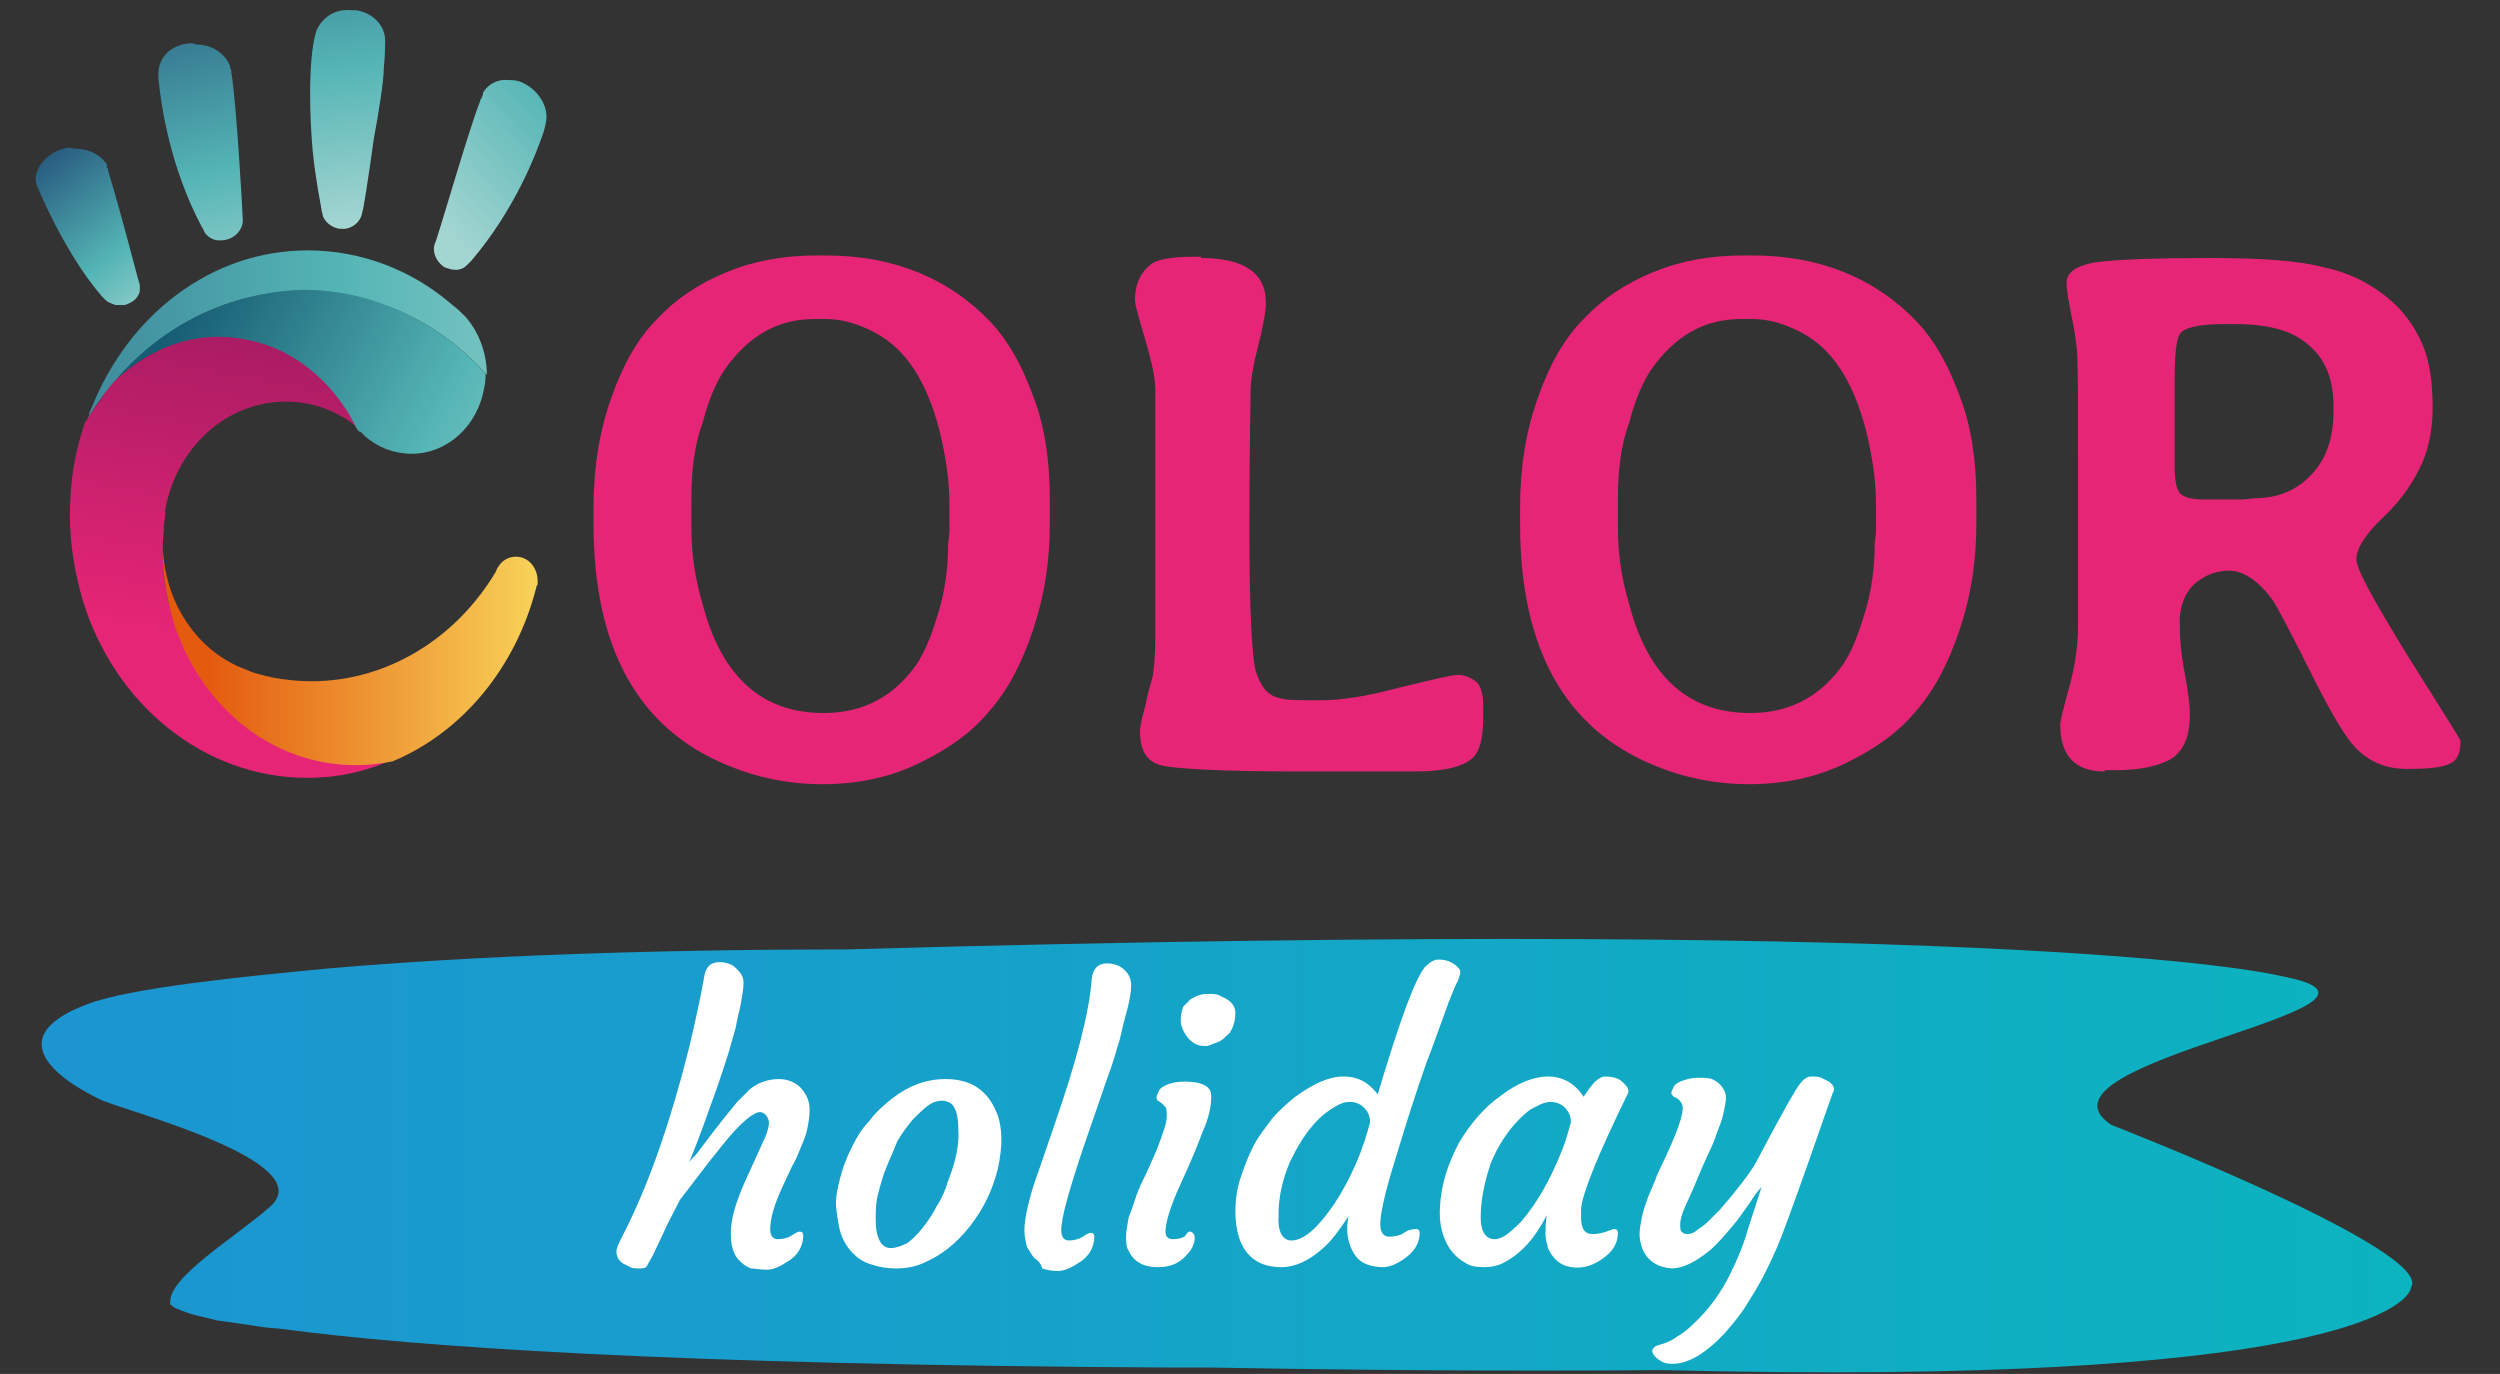
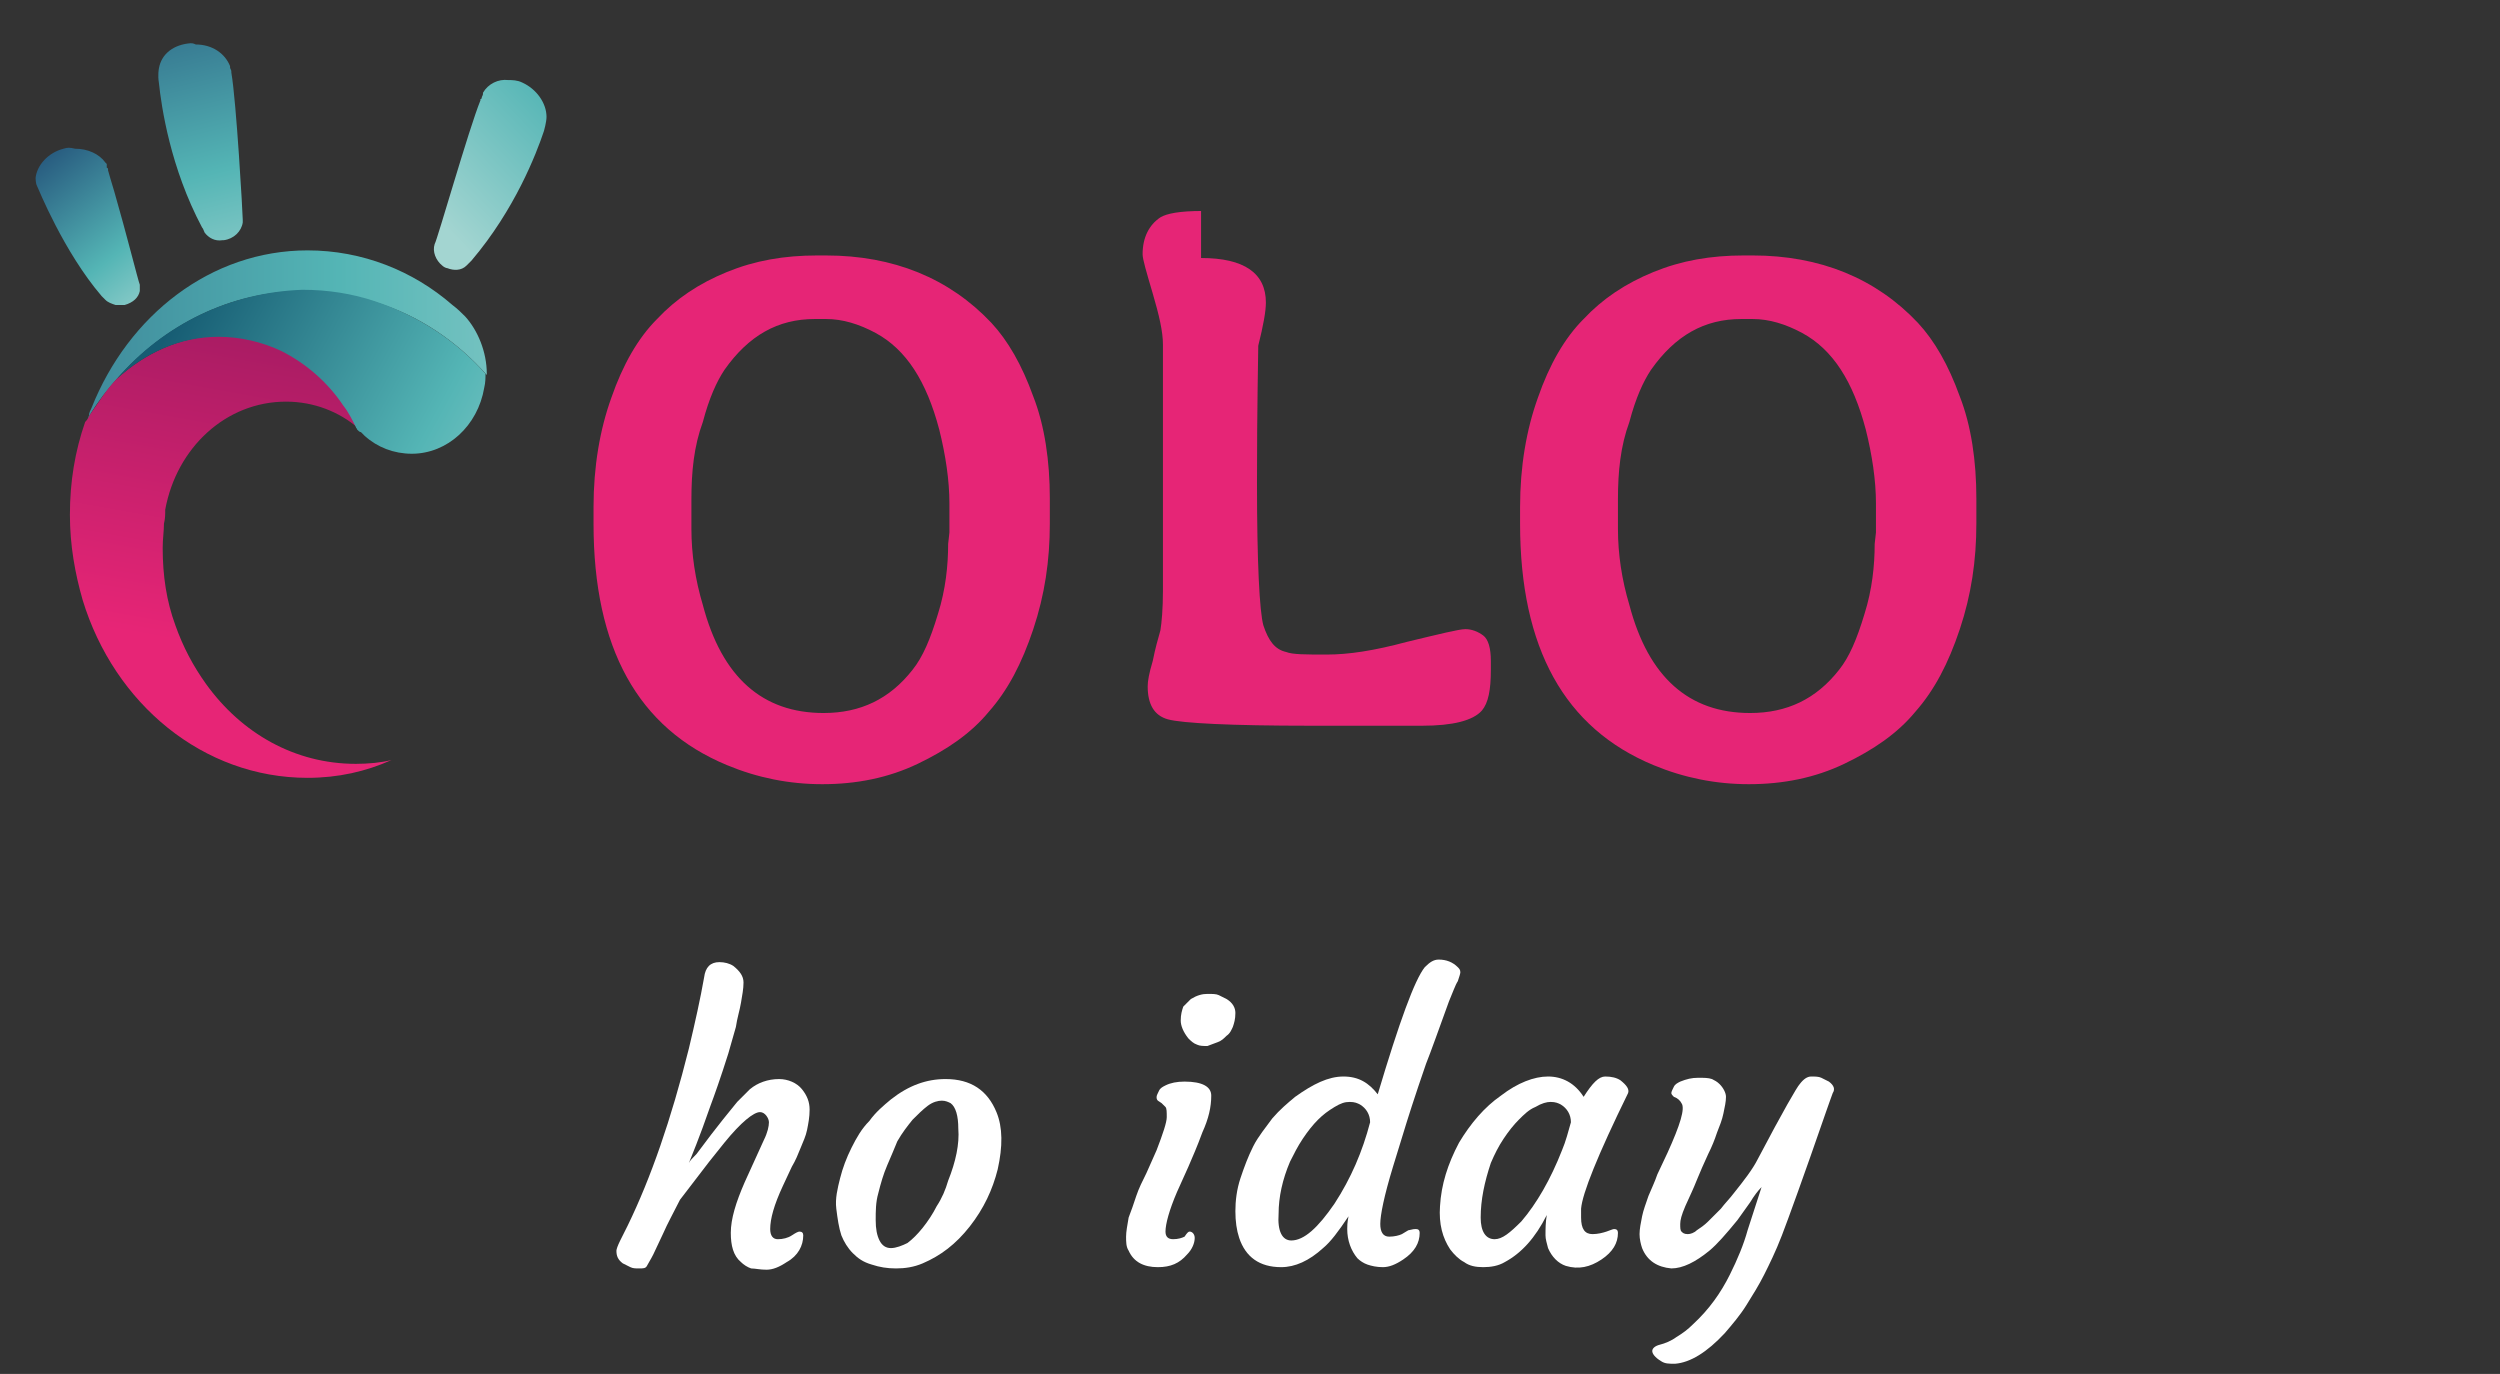
<svg xmlns="http://www.w3.org/2000/svg" xmlns:xlink="http://www.w3.org/1999/xlink" version="1.1" id="Raggruppa_2561" x="0px" y="0px" viewBox="0 0 196.7 108.1" style="enable-background:new 0 0 196.7 108.1;" xml:space="preserve">
  <rect x="0" y="0" width="196.7" height="108.1" fill="#333333" stroke="none" />
  <style type="text/css">
	.st0{fill:#E62576;}
	
		.st1{clip-path:url(#SVGID_00000008137487650034099950000006365430464318772151_);fill:url(#SVGID_00000016758287827222114850000006982984231320343425_);}
	
		.st2{clip-path:url(#SVGID_00000034793942465651045010000016355202644691600790_);fill:url(#SVGID_00000170242512590239251540000007192189695598835356_);}
	
		.st3{clip-path:url(#SVGID_00000168115994360626825120000006585049810293213845_);fill:url(#SVGID_00000155849104314610200480000000836743281640832411_);}
	
		.st4{clip-path:url(#SVGID_00000078028363311932243770000008288938096875692937_);fill:url(#SVGID_00000010301115685810111770000016761815591196008327_);}
	
		.st5{clip-path:url(#SVGID_00000129206991710771847720000005274296662676521861_);fill:url(#SVGID_00000096770107544105669910000010909130066615972285_);}
	
		.st6{clip-path:url(#SVGID_00000017479696029830343470000014652008696354784402_);fill:url(#SVGID_00000132767159566271925410000013197698942299120543_);}
	
		.st7{clip-path:url(#SVGID_00000151545156951148670070000002841305202471604108_);fill:url(#SVGID_00000142149972866062005120000006821150504469138853_);}
	
		.st8{clip-path:url(#SVGID_00000074407364609378611160000010939993401169171621_);fill:url(#SVGID_00000063596679428540767140000001038206230536362151_);}
	.st9{fill:url(#SVGID_00000164489622318289375310000014627732312190437765_);}
	.st10{fill:#FFFFFF;}
</style>
  <g>
    <g>
      <path class="st0" d="M82.6,39.2v2c0,2.9-0.4,5.6-1.3,8.3c-0.9,2.7-2,4.8-3.5,6.5c-1.4,1.7-3.3,3-5.6,4.1c-2.3,1.1-4.8,1.6-7.5,1.6    c-2.6,0-5.1-0.5-7.5-1.5c-7-2.9-10.5-9.2-10.5-19v-1.3c0-3.2,0.5-6.1,1.4-8.6c0.9-2.6,2.1-4.7,3.6-6.2c1.5-1.6,3.3-2.8,5.5-3.7    c2.2-0.9,4.5-1.3,7.1-1.3H65c5.3,0,9.7,1.8,13,5.3c1.3,1.4,2.4,3.3,3.3,5.8C82.2,33.5,82.6,36.3,82.6,39.2 M54.4,39.3v2.3    c0,2,0.3,4,0.9,6c1.5,5.7,4.7,8.5,9.5,8.5c2.9,0,5.2-1.1,7-3.4c0.8-1,1.4-2.4,2-4.4c0.6-1.9,0.8-3.8,0.8-5.5l0.1-0.9v-2.3    c0-1.8-0.3-3.8-0.8-5.8c-1-3.8-2.6-6.3-5-7.6c-1.3-0.7-2.6-1.1-3.9-1.1h-0.9c-2.9,0-5.2,1.3-7.1,4c-0.6,0.9-1.2,2.2-1.7,4.1    C54.6,35.1,54.4,37.1,54.4,39.3" />
-       <path class="st0" d="M94.5,20.3c3.4,0,5.1,1.2,5.1,3.5c0,0.7-0.2,1.8-0.6,3.4c-0.4,1.5-0.6,2.7-0.6,3.6c0,0.9-0.1,4.5-0.1,10.8    c0,6.3,0.2,10.1,0.5,11.2c0.4,1.2,0.9,1.9,1.8,2.1c0.5,0.2,1.5,0.2,3.2,0.2c1.7,0,3.7-0.3,6.3-1c2.5-0.6,4.1-1,4.6-1    c0.5,0,1,0.2,1.4,0.5c0.4,0.3,0.6,1,0.6,2v0.7c0,1.6-0.2,2.6-0.7,3.2c-0.7,0.8-2.3,1.2-4.7,1.2h-2.2l-0.7,0h-3.7l-2.2,0    c-6.3,0-10.1-0.2-11.2-0.5c-1.1-0.3-1.6-1.2-1.6-2.6c0-0.4,0.1-1,0.4-2c0.2-1,0.4-1.7,0.6-2.4c0.1-0.6,0.2-1.7,0.2-3.1l0-2.2v-9.4    l0-0.7v-1.4l0-0.7v-1.4l0-1.4v-2.2c0-1-0.3-2.3-0.8-4c-0.5-1.7-0.8-2.7-0.8-3.1c0-1.3,0.5-2.3,1.4-2.9c0.5-0.3,1.5-0.5,3.3-0.5    H94.5z" />
+       <path class="st0" d="M94.5,20.3c3.4,0,5.1,1.2,5.1,3.5c0,0.7-0.2,1.8-0.6,3.4c0,0.9-0.1,4.5-0.1,10.8    c0,6.3,0.2,10.1,0.5,11.2c0.4,1.2,0.9,1.9,1.8,2.1c0.5,0.2,1.5,0.2,3.2,0.2c1.7,0,3.7-0.3,6.3-1c2.5-0.6,4.1-1,4.6-1    c0.5,0,1,0.2,1.4,0.5c0.4,0.3,0.6,1,0.6,2v0.7c0,1.6-0.2,2.6-0.7,3.2c-0.7,0.8-2.3,1.2-4.7,1.2h-2.2l-0.7,0h-3.7l-2.2,0    c-6.3,0-10.1-0.2-11.2-0.5c-1.1-0.3-1.6-1.2-1.6-2.6c0-0.4,0.1-1,0.4-2c0.2-1,0.4-1.7,0.6-2.4c0.1-0.6,0.2-1.7,0.2-3.1l0-2.2v-9.4    l0-0.7v-1.4l0-0.7v-1.4l0-1.4v-2.2c0-1-0.3-2.3-0.8-4c-0.5-1.7-0.8-2.7-0.8-3.1c0-1.3,0.5-2.3,1.4-2.9c0.5-0.3,1.5-0.5,3.3-0.5    H94.5z" />
      <path class="st0" d="M155.5,39.2v2c0,2.9-0.4,5.6-1.3,8.3c-0.9,2.7-2,4.8-3.5,6.5c-1.4,1.7-3.3,3-5.6,4.1    c-2.3,1.1-4.8,1.6-7.5,1.6c-2.6,0-5.1-0.5-7.5-1.5c-7-2.9-10.5-9.2-10.5-19v-1.3c0-3.2,0.5-6.1,1.4-8.6c0.9-2.6,2.1-4.7,3.6-6.2    c1.5-1.6,3.3-2.8,5.5-3.7c2.2-0.9,4.5-1.3,7.1-1.3h0.7c5.3,0,9.7,1.8,13,5.3c1.3,1.4,2.4,3.3,3.3,5.8    C155.1,33.5,155.5,36.3,155.5,39.2 M127.3,39.3v2.3c0,2,0.3,4,0.9,6c1.5,5.7,4.7,8.5,9.5,8.5c2.9,0,5.2-1.1,7-3.4    c0.8-1,1.4-2.4,2-4.4c0.6-1.9,0.8-3.8,0.8-5.5l0.1-0.9v-2.3c0-1.8-0.3-3.8-0.8-5.8c-1-3.8-2.6-6.3-5-7.6c-1.3-0.7-2.6-1.1-3.9-1.1    h-0.9c-2.9,0-5.2,1.3-7.1,4c-0.6,0.9-1.2,2.2-1.7,4.1C127.5,35.1,127.3,37.1,127.3,39.3" />
-       <path class="st0" d="M165.6,60.7c-2.3,0-3.5-1.2-3.5-3.7c0-0.2,0.2-1.1,0.7-2.9c0.5-1.8,0.7-3.4,0.7-4.9l0-1.7v-5.3l0-0.9V36    c0-4.7,0-7.6-0.1-8.6c-0.1-1-0.3-2-0.5-3c-0.2-1-0.3-1.7-0.3-2.2c0-0.8,0.9-1.4,2.6-1.6c1.7-0.2,4.6-0.3,8.6-0.3    c4,0,7,0.2,8.9,0.7c2,0.4,3.6,1.2,5,2.3c1.4,1.1,2.3,2.4,2.9,3.8c0.6,1.4,0.8,3.1,0.8,5c0,1.9-0.4,3.6-1.1,4.9    c-0.7,1.4-1.7,2.7-3,3.9c-1.3,1.3-1.9,2.3-1.9,3.1c0,0.8,1.4,3.3,4.1,7.7c2.7,4.3,4.1,6.5,4.1,6.6c0,1-0.3,1.6-0.9,1.8    c-0.6,0.3-1.7,0.4-3.3,0.4c-1.6,0-2.8-0.5-3.8-1.4c-1-0.9-2.2-3-3.8-6.2c-1.6-3.2-2.6-5.1-3-5.7c-1.1-1.5-2.3-2.3-3.4-2.3    c-1.1,0-2,0.4-2.8,1.1c-0.7,0.7-1.1,1.7-1.1,2.9c0,1.2,0.1,2.6,0.4,4.1c0.3,1.6,0.4,2.6,0.4,3.2c0,1.6-0.4,2.7-1.3,3.4    c-0.9,0.6-2.4,1-4.6,1H165.6z M173.3,39.3h2.3l0.2,0l0.7,0l0.9-0.1c1.8,0,3.3-0.6,4.5-1.9c1.2-1.3,1.7-2.9,1.7-5V32    c0-2.1-0.6-3.7-1.9-4.8c-1.3-1.2-3.2-1.7-5.9-1.7H175c-2.1,0-3.2,0.3-3.5,0.8c-0.3,0.5-0.4,1.8-0.4,3.8v3.3l0,0.7v2.4    c0,1.2,0.1,1.9,0.4,2.3C171.8,39.1,172.4,39.3,173.3,39.3" />
    </g>
    <g>
      <g>
        <g>
          <g>
            <g>
              <g>
                <defs>
                  <path id="SVGID_1_" d="M7.2,32.1c-0.1,0.2-0.2,0.4-0.2,0.6c-0.1,0.2-0.1,0.4-0.2,0.5C6.9,33,7,32.8,7.1,32.6          c0.6-1,1.3-1.9,2.1-2.8c3.7-4.2,8.9-6.9,14.7-6.9c2,0,3.9,0.3,5.7,0.9c3.3,1,6.3,3,8.7,5.7v-0.1c0-1.7-0.7-3.4-1.7-4.5          c-0.3-0.3-0.6-0.6-1-0.9c-3.1-2.7-7.1-4.3-11.4-4.3C16.6,19.7,10.1,24.8,7.2,32.1" />
                </defs>
                <clipPath id="SVGID_00000116202228188892251320000010387859322679286166_">
                  <use xlink:href="#SVGID_1_" style="overflow:visible;" />
                </clipPath>
                <linearGradient id="SVGID_00000104706217142585527530000005836819831313376643_" gradientUnits="userSpaceOnUse" x1="-7274.623" y1="-422.914" x2="-7274.335" y2="-422.914" gradientTransform="matrix(-240.676 -3.781 -3.781 240.676 -1752382.5 74308.172)">
                  <stop offset="0" style="stop-color:#A3D5D1" />
                  <stop offset="0.416" style="stop-color:#54B5B5" />
                  <stop offset="1" style="stop-color:#295E81" />
                </linearGradient>
                <polygon style="clip-path:url(#SVGID_00000116202228188892251320000010387859322679286166_);fill:url(#SVGID_00000104706217142585527530000005836819831313376643_);" points="         38.3,33.7 6.6,33.2 6.7,19.2 38.5,19.7        " />
              </g>
            </g>
          </g>
        </g>
      </g>
      <g>
        <g>
          <g>
            <g>
              <g>
                <defs>
                  <path id="SVGID_00000067219137816541176410000012134808425195395725_" d="M9.2,29.8c-0.8,0.8-1.4,1.8-2.1,2.8          C7,32.8,6.9,33,6.7,33.2c-0.8,2.3-1.2,4.7-1.2,7.3c0,2.4,0.4,4.6,1,6.7c2.5,8.2,9.5,14,17.7,14c2.4,0,4.6-0.5,6.6-1.4          C30,60,29,60.1,28,60.1c-4.8,0-9-2.4-11.8-6.3c-1-1.4-1.8-2.9-2.4-4.6c-0.7-1.9-1-3.9-1-6.1c0-0.7,0.1-1.3,0.1-1.9          c0.1-0.4,0.1-0.7,0.1-1.1c0.9-4.9,4.8-8.5,9.5-8.5c2.2,0,4.2,0.8,5.7,2.1c0-0.1-0.1-0.1-0.1-0.2c-0.3-0.6-0.7-1.1-1-1.7          c-1.3-1.9-3-3.4-4.9-4.3c-1.5-0.7-3.1-1.1-4.9-1.1C14.1,26.5,11.4,27.8,9.2,29.8" />
                </defs>
                <clipPath id="SVGID_00000051364647426685846170000014075004584239790499_">
                  <use xlink:href="#SVGID_00000067219137816541176410000012134808425195395725_" style="overflow:visible;" />
                </clipPath>
                <linearGradient id="SVGID_00000051379641503189605490000001928037461756728993_" gradientUnits="userSpaceOnUse" x1="-7263.871" y1="-415.863" x2="-7263.584" y2="-415.863" gradientTransform="matrix(-24.129 127.697 127.697 24.129 -122140.117 937628.875)">
                  <stop offset="0" style="stop-color:#89175A" />
                  <stop offset="1" style="stop-color:#E72576" />
                </linearGradient>
                <polygon style="clip-path:url(#SVGID_00000051364647426685846170000014075004584239790499_);fill:url(#SVGID_00000051379641503189605490000001928037461756728993_);" points="         37.2,27.7 30.1,65.9 -0.8,60 6.4,21.9        " />
              </g>
            </g>
          </g>
        </g>
      </g>
      <g>
        <g>
          <g>
            <g>
              <g>
                <defs>
                  <path id="SVGID_00000005262046758726905740000013752973471670830512_" d="M9.2,29.8c2.2-2,4.9-3.3,8-3.3          c1.7,0,3.4,0.4,4.9,1.1c2,1,3.7,2.5,4.9,4.3c0.4,0.5,0.7,1.1,1,1.7c0,0.1,0.1,0.1,0.1,0.2c0.1,0.1,0.2,0.2,0.3,0.2          c0.1,0.1,0.2,0.2,0.3,0.3c1,0.9,2.3,1.4,3.7,1.4c2.8,0,5.2-2.2,5.7-5.2c0.1-0.4,0.1-0.8,0.1-1.1c-2.4-2.7-5.4-4.6-8.7-5.7          c-1.8-0.6-3.7-0.9-5.7-0.9C18.1,23,12.9,25.5,9.2,29.8" />
                </defs>
                <clipPath id="SVGID_00000008840071196352329240000013000361545599007119_">
                  <use xlink:href="#SVGID_00000005262046758726905740000013752973471670830512_" style="overflow:visible;" />
                </clipPath>
                <linearGradient id="SVGID_00000131346422096444783900000002951281086801455524_" gradientUnits="userSpaceOnUse" x1="-7281.335" y1="-424.626" x2="-7281.048" y2="-424.626" gradientTransform="matrix(-112.217 -61.692 -61.692 112.217 -843243.438 -401509.031)">
                  <stop offset="0" style="stop-color:#A3D5D1" />
                  <stop offset="0.416" style="stop-color:#54B5B5" />
                  <stop offset="1" style="stop-color:#165C73" />
                </linearGradient>
                <polygon style="clip-path:url(#SVGID_00000008840071196352329240000013000361545599007119_);fill:url(#SVGID_00000131346422096444783900000002951281086801455524_);" points="         31.6,48.1 3.7,32.9 16,10.7 43.7,26        " />
              </g>
            </g>
          </g>
        </g>
      </g>
      <g>
        <g>
          <g>
            <g>
              <g>
                <defs>
-                   <path id="SVGID_00000114754124837726532590000008048955693408843689_" d="M12.8,43.3c0,2.2,0.4,4.2,1,6.1          c0.6,1.7,1.4,3.2,2.4,4.6c2.8,3.8,7,6.2,11.8,6.2c1,0,1.9-0.1,2.9-0.3c5.5-2.3,9.7-7.4,11.3-13.7c0-0.1,0.1-0.2,0.1-0.2          c0-0.1,0-0.2,0-0.3c0-1-0.7-1.9-1.7-1.9c-0.6,0-1.1,0.3-1.4,0.8l0,0c-0.1,0.1-0.1,0.2-0.2,0.4c-3.1,5.2-8.5,8.6-14.5,8.6          c-1,0-2-0.1-3.1-0.3c-0.3-0.1-0.5-0.1-0.8-0.2c-0.4-0.1-0.8-0.2-1.2-0.4c-3.9-1.4-6.6-5.4-6.6-10.1c0-0.4,0-0.7,0.1-1.1          C12.8,42,12.8,42.6,12.8,43.3" />
-                 </defs>
+                   </defs>
                <clipPath id="SVGID_00000017481745044215899510000017708503543811912342_">
                  <use xlink:href="#SVGID_00000114754124837726532590000008048955693408843689_" style="overflow:visible;" />
                </clipPath>
                <linearGradient id="SVGID_00000101792068716038610710000008580167927063187335_" gradientUnits="userSpaceOnUse" x1="-7257.511" y1="-435.567" x2="-7257.225" y2="-435.567" gradientTransform="matrix(103.133 0 0 -103.133 748505.312 -44870.785)">
                  <stop offset="0" style="stop-color:#E45B0F" />
                  <stop offset="1" style="stop-color:#FBE363" />
                </linearGradient>
                <rect x="12.8" y="41.4" style="clip-path:url(#SVGID_00000017481745044215899510000017708503543811912342_);fill:url(#SVGID_00000101792068716038610710000008580167927063187335_);" width="29.5" height="18.8" />
              </g>
            </g>
          </g>
        </g>
      </g>
      <g>
        <g>
          <g>
            <g>
              <g>
                <defs>
                  <path id="SVGID_00000062872465879500665120000005921422219671782022_" d="M24.9,2.4c-0.8,2.5-0.4,8.1-0.4,8.1          c0.1,1.9,0.4,3.9,0.8,6c0,0.2,0.1,0.3,0.1,0.5c0.2,0.5,0.7,0.9,1.3,1h0.1c0.8,0.1,1.6-0.5,1.7-1.3c0.1-0.2,0.5-2.8,0.9-5.7          c0.4-2.2,0.8-4.6,0.8-5.7c0.1-0.8,0.1-1.9,0.1-1.9l0,0C30.4,2,29.3,1,28,0.8c-0.1,0-0.2,0-0.4,0C26.4,0.7,25.4,1.3,24.9,2.4          " />
                </defs>
                <clipPath id="SVGID_00000129180029788604585090000006774832822280128169_">
                  <use xlink:href="#SVGID_00000062872465879500665120000005921422219671782022_" style="overflow:visible;" />
                </clipPath>
                <linearGradient id="SVGID_00000096759549586014537140000010933083571250609328_" gradientUnits="userSpaceOnUse" x1="-7280.84" y1="-437.713" x2="-7280.553" y2="-437.713" gradientTransform="matrix(-11.889 -101.203 -101.203 11.889 -130828.641 -731620.875)">
                  <stop offset="0" style="stop-color:#A3D5D1" />
                  <stop offset="0.416" style="stop-color:#54B5B5" />
                  <stop offset="1" style="stop-color:#295E81" />
                </linearGradient>
-                 <polygon style="clip-path:url(#SVGID_00000129180029788604585090000006774832822280128169_);fill:url(#SVGID_00000096759549586014537140000010933083571250609328_);" points="         24.3,18.6 22.2,1 30.4,0 32.4,17.7        " />
              </g>
            </g>
          </g>
        </g>
      </g>
      <g>
        <g>
          <g>
            <g>
              <g>
                <defs>
                  <path id="SVGID_00000051381918274547974120000014697972767787166865_" d="M38,7.3L38,7.4c0,0.1-0.1,0.2-0.1,0.3          c0,0.1-0.1,0.1-0.1,0.1v0.1c-0.9,2.2-3.4,11-3.6,11.3c-0.2,0.6,0.1,1.3,0.6,1.7c0.1,0.1,0.3,0.2,0.4,0.2          c0.5,0.2,1.1,0.2,1.5-0.2c0.1-0.1,0.3-0.3,0.4-0.4c3.4-4,5.1-8.4,5.7-10.2c0,0,0.2-0.7,0.2-1.1c0-1.1-0.8-2.2-1.9-2.7          c-0.4-0.2-0.8-0.2-1.1-0.2C39.2,6.2,38.4,6.6,38,7.3" />
                </defs>
                <clipPath id="SVGID_00000128452179760720991480000002142925123010351501_">
                  <use xlink:href="#SVGID_00000051381918274547974120000014697972767787166865_" style="overflow:visible;" />
                </clipPath>
                <linearGradient id="SVGID_00000067213072558821557910000012513854755116470702_" gradientUnits="userSpaceOnUse" x1="-7268.211" y1="-440.52" x2="-7267.925" y2="-440.52" gradientTransform="matrix(80.463 -78.795 -78.795 -80.463 550142.75 -608124.812)">
                  <stop offset="0" style="stop-color:#A3D5D1" />
                  <stop offset="0.416" style="stop-color:#54B5B5" />
                  <stop offset="1" style="stop-color:#295E81" />
                </linearGradient>
                <polygon style="clip-path:url(#SVGID_00000128452179760720991480000002142925123010351501_);fill:url(#SVGID_00000067213072558821557910000012513854755116470702_);" points="         26.5,13.6 38.7,1.7 50.7,14 38.5,25.9        " />
              </g>
            </g>
          </g>
        </g>
      </g>
      <g>
        <g>
          <g>
            <g>
              <g>
                <defs>
                  <path id="SVGID_00000180350200112772963700000007880910716304745394_" d="M15,3.4c-1.3,0.1-2.3,0.8-2.5,2c0,0-0.1,0.5,0,1.1          c0.2,1.9,0.9,6.7,3.4,11.4c0.1,0.1,0.1,0.2,0.2,0.4c0.3,0.4,0.8,0.7,1.4,0.6h0.1c0.8-0.1,1.4-0.7,1.5-1.4v-0.1v-0.1          c0-0.4-0.5-9.3-0.9-11.6l0,0V5.7c0-0.1,0-0.1,0-0.1c0-0.1-0.1-0.2-0.1-0.3V5.2l0,0c-0.4-1-1.4-1.7-2.7-1.7          C15.2,3.4,15.1,3.4,15,3.4" />
                </defs>
                <clipPath id="SVGID_00000116933443291158589080000002588229743782510745_">
                  <use xlink:href="#SVGID_00000180350200112772963700000007880910716304745394_" style="overflow:visible;" />
                </clipPath>
                <linearGradient id="SVGID_00000175306324519278770500000003150199214280088725_" gradientUnits="userSpaceOnUse" x1="-7283.131" y1="-437.132" x2="-7282.844" y2="-437.132" gradientTransform="matrix(-22.363 -91.046 -91.046 22.363 -202653.141 -653301.312)">
                  <stop offset="0" style="stop-color:#A3D5D1" />
                  <stop offset="0.416" style="stop-color:#54B5B5" />
                  <stop offset="1" style="stop-color:#295E81" />
                </linearGradient>
                <polygon style="clip-path:url(#SVGID_00000116933443291158589080000002588229743782510745_);fill:url(#SVGID_00000175306324519278770500000003150199214280088725_);" points="         12.8,20.5 8.8,4.3 18.6,1.9 22.6,18.1        " />
              </g>
            </g>
          </g>
        </g>
      </g>
      <g>
        <g>
          <g>
            <g>
              <g>
                <defs>
                  <path id="SVGID_00000142173160283064480180000008921322275040637082_" d="M5,11.7C3.8,12,2.9,13,2.8,14c0,0,0,0.4,0.1,0.6          C3,14.8,5,19.8,8,23.3c0.1,0.1,0.2,0.2,0.3,0.3c0.2,0.2,0.5,0.3,0.8,0.4h0.5c0.1,0,0.1,0,0.1,0s0.1,0,0.1,0          c0.7-0.2,1.1-0.6,1.2-1.1v-0.4c0-0.1,0-0.1,0-0.1c-0.1-0.2-1.1-4.2-2-7.3c-0.2-0.7-0.4-1.3-0.5-1.7l0,0v-0.1          c0-0.1-0.1-0.1-0.1-0.1C8.4,13,8.4,13,8.4,12.9l0,0l0,0l-0.1-0.1c-0.5-0.7-1.4-1.1-2.4-1.1C5.5,11.6,5.3,11.6,5,11.7" />
                </defs>
                <clipPath id="SVGID_00000120560602343583810730000005932933497655752124_">
                  <use xlink:href="#SVGID_00000142173160283064480180000008921322275040637082_" style="overflow:visible;" />
                </clipPath>
                <linearGradient id="SVGID_00000161627562808617470490000002698553481913920897_" gradientUnits="userSpaceOnUse" x1="-7297.962" y1="-433.337" x2="-7297.675" y2="-433.337" gradientTransform="matrix(-34.002 -43.209 -43.209 34.002 -266856.594 -300577.688)">
                  <stop offset="0" style="stop-color:#A3D5D1" />
                  <stop offset="0.416" style="stop-color:#54B5B5" />
                  <stop offset="1" style="stop-color:#295E81" />
                </linearGradient>
                <polygon style="clip-path:url(#SVGID_00000120560602343583810730000005932933497655752124_);fill:url(#SVGID_00000161627562808617470490000002698553481913920897_);" points="         6,27.9 -3.1,16.3 7.9,7.6 17,19.2        " />
              </g>
            </g>
          </g>
        </g>
      </g>
    </g>
    <linearGradient id="SVGID_00000058568327730992010140000015860015800626264470_" gradientUnits="userSpaceOnUse" x1="3.268" y1="91.013" x2="189.901" y2="91.013">
      <stop offset="0" style="stop-color:#1C95D1" />
      <stop offset="1" style="stop-color:#0CB4BF" />
    </linearGradient>
-     <path style="fill:url(#SVGID_00000058568327730992010140000015860015800626264470_);" d="M166.1,88.5c-7.4-5,26.1-9.3,13.4-11.7   c-0.1,0-17.8-4.8-112.9-2.1l0,0c-15,0-29.3,0.5-40.8,1.5c-6.3,0.6-15.5,1.5-18.9,2.8c-8.8,3.3,1.2,7.6,1.2,7.6   c2.1,0.9,17,4.8,13.2,8.3c-2.7,2.4-8.1,5.6-7.9,7.6c0,0-0.1,0.1,0.1,0.2c0.1,0.1,0.2,0.2,0.5,0.3c0.2,0.1,0.5,0.2,0.8,0.3   c0.5,0.2,1.2,0.3,2.3,0.6c0.9,0.1,2.1,0.3,3.5,0.5l0,0c0.6,0.1,1.2,0.1,1.9,0.2c9.8,1.3,29.8,2.8,69.9,3c1,0,2,0,3,0   c11,0.2,22.9,0.3,35.4,0.2c52,1.3,58.7-5,58.9-6.5C191.6,98.4,166.1,88.5,166.1,88.5z" />
    <g>
      <path class="st10" d="M59.8,87.5c-0.5,0-1.5,0.8-2.8,2.4l-1.2,1.5l-2.3,3c-0.5,1-1,1.9-1.3,2.6l-0.8,1.7c-0.2,0.4-0.4,0.7-0.5,0.9    c-0.1,0.2-0.3,0.2-0.6,0.2c-0.3,0-0.5,0-0.7-0.1c-0.2-0.1-0.4-0.2-0.6-0.3c-0.4-0.3-0.5-0.6-0.5-1c0-0.1,0.1-0.4,0.3-0.8l0.6-1.2    c1.8-3.7,3.4-8.3,4.8-13.9c0.5-2.1,0.9-3.9,1.2-5.6c0.1-0.8,0.5-1.2,1.2-1.2c0.4,0,0.8,0.1,1.1,0.3c0.5,0.4,0.8,0.8,0.8,1.3    c0,0.5-0.1,1-0.2,1.6c-0.1,0.6-0.3,1.2-0.4,1.9c-0.2,0.7-0.4,1.4-0.6,2.1c-0.6,1.9-1.1,3.3-1.4,4.1c-0.9,2.6-1.5,4-1.7,4.5    c0.1-0.2,0.3-0.4,0.6-0.7c1.7-2.3,2.8-3.6,3.2-4.1c0.4-0.4,0.8-0.8,1-1c0.6-0.5,1.4-0.8,2.3-0.8c0.7,0,1.4,0.3,1.8,0.8    c0.4,0.5,0.6,1,0.6,1.6s-0.1,1.1-0.2,1.6c-0.1,0.5-0.3,0.9-0.5,1.4c-0.2,0.5-0.4,1-0.7,1.5l-0.7,1.5c-0.7,1.5-1,2.6-1,3.4    c0,0.5,0.2,0.8,0.6,0.8c0.4,0,0.8-0.1,1.1-0.3c0.3-0.2,0.5-0.3,0.6-0.3c0.2,0,0.3,0.1,0.3,0.3c0,0.8-0.4,1.6-1.3,2.1    c-0.6,0.4-1.1,0.6-1.6,0.6c-0.5,0-0.9-0.1-1.2-0.1c-0.3-0.1-0.6-0.3-0.8-0.5c-0.6-0.5-0.8-1.3-0.8-2.3c0-1.1,0.4-2.4,1.1-4    l1.5-3.3c0.3-0.6,0.4-1.1,0.4-1.4S60.2,87.5,59.8,87.5z" />
      <path class="st10" d="M67.1,98.6c-0.4-0.4-0.7-0.9-0.9-1.4c-0.2-0.6-0.3-1.3-0.4-2.1s0.1-1.6,0.3-2.4c0.2-0.8,0.5-1.6,0.9-2.4    c0.4-0.8,0.8-1.5,1.4-2.1c0.5-0.7,1.1-1.2,1.7-1.7c1.4-1.1,2.8-1.6,4.3-1.6c2,0,3.3,0.9,4,2.6c0.5,1.2,0.5,2.7,0.1,4.5    c-0.4,1.6-1.1,3.1-2.2,4.5c-1.1,1.4-2.3,2.3-3.7,2.9c-0.7,0.3-1.4,0.4-2.1,0.4c-0.7,0-1.3-0.1-1.9-0.3    C67.9,99.3,67.5,99,67.1,98.6z M69.8,91.7c-0.3,0.7-0.5,1.4-0.7,2.2c-0.2,0.7-0.2,1.4-0.2,2.1c0,0.7,0.1,1.2,0.3,1.6    c0.2,0.4,0.5,0.6,0.9,0.6s0.9-0.2,1.3-0.4c0.4-0.3,0.8-0.7,1.2-1.2c0.4-0.5,0.8-1.1,1.1-1.7c0.4-0.6,0.7-1.3,0.9-2    c0.6-1.5,0.9-2.9,0.8-4.1c0-1-0.2-1.7-0.6-2c-0.2-0.1-0.4-0.2-0.7-0.2c-0.3,0-0.7,0.1-1.1,0.4c-0.4,0.3-0.8,0.7-1.2,1.1    c-0.4,0.5-0.8,1-1.2,1.7C70.4,90.3,70.1,91,69.8,91.7z" />
-       <path class="st10" d="M81.4,99c-0.2-0.2-0.4-0.6-0.6-0.9c-0.1-0.4-0.2-0.8-0.2-1.3c0-0.5,0.1-1.2,0.3-2c0.2-0.9,0.5-1.8,0.9-2.9    l1.2-3.5c1.7-4.9,2.7-8.7,2.9-11.4c0.1-0.8,0.5-1.2,1.2-1.2c0.4,0,0.8,0.1,1.1,0.3c0.6,0.4,0.8,0.9,0.8,1.4c0,0.5-0.1,1.1-0.3,1.9    c-0.2,0.7-0.4,1.5-0.6,2.4c-0.3,0.9-0.5,1.8-0.9,2.8l-2,5.8c-1.1,3.3-1.7,5.4-1.7,6.4c0,0.5,0.2,0.8,0.6,0.8    c0.4,0,0.8-0.1,1.1-0.3c0.3-0.2,0.5-0.3,0.6-0.3c0.2,0,0.3,0.1,0.3,0.3c0,0.8-0.4,1.6-1.3,2.1c-0.6,0.4-1.1,0.6-1.6,0.6    c-0.5,0-0.9-0.1-1.2-0.2C81.9,99.4,81.7,99.2,81.4,99z" />
      <path class="st10" d="M93.6,96.9c0.2,0,0.4,0.2,0.4,0.5c0,0.4-0.2,0.9-0.6,1.3c-0.6,0.7-1.3,1-2.3,1c-1.1,0-1.9-0.4-2.3-1.3    c-0.2-0.3-0.2-0.7-0.2-1.1c0-0.4,0.1-0.9,0.2-1.5c0.2-0.5,0.4-1.1,0.6-1.7c0.2-0.6,0.5-1.2,0.8-1.8l0.8-1.8    c0.5-1.3,0.8-2.2,0.8-2.6s0-0.7-0.1-0.8c-0.1-0.1-0.2-0.2-0.3-0.3l-0.3-0.2c-0.1-0.1-0.1-0.2-0.1-0.3s0.1-0.3,0.2-0.5    c0.1-0.2,0.3-0.3,0.5-0.4c0.4-0.2,0.9-0.3,1.5-0.3c1.4,0,2.1,0.4,2.1,1.1c0,0.9-0.2,1.8-0.7,2.9c-0.4,1.1-0.8,2-1.1,2.7l-0.9,2    c-0.6,1.4-0.9,2.5-0.9,3.1c0,0.4,0.2,0.6,0.6,0.6c0.4,0,0.7-0.1,0.9-0.2C93.4,97,93.5,96.9,93.6,96.9z M96.5,81.5    c-0.2,0.2-0.4,0.4-0.7,0.5c-0.3,0.1-0.5,0.2-0.8,0.3c-0.3,0-0.6,0-0.8-0.1c-0.3-0.1-0.5-0.3-0.7-0.5c-0.4-0.5-0.6-1-0.6-1.4    c0-0.5,0.1-0.8,0.2-1.1c0.2-0.2,0.4-0.4,0.6-0.6c0.5-0.3,0.9-0.4,1.3-0.4s0.7,0,0.9,0.1c0.2,0.1,0.4,0.2,0.6,0.3    c0.5,0.3,0.7,0.7,0.7,1.1c0,0.5-0.1,0.8-0.2,1.1C96.9,81,96.8,81.3,96.5,81.5z" />
      <path class="st10" d="M111.4,96.7c0.2,0,0.3,0.1,0.3,0.3c0,0.8-0.4,1.5-1.3,2.1c-0.6,0.4-1.1,0.6-1.6,0.6c-0.5,0-0.9-0.1-1.2-0.2    c-0.3-0.1-0.6-0.3-0.8-0.5c-0.5-0.6-0.8-1.4-0.8-2.3c0-0.2,0-0.5,0.1-1c-0.8,1.2-1.4,2-2,2.5c-1.1,1-2.2,1.5-3.3,1.5    c-1.7,0-2.8-0.8-3.3-2.3c-0.2-0.6-0.3-1.3-0.3-2.1c0-0.8,0.1-1.7,0.4-2.6c0.3-0.9,0.6-1.7,1-2.5c0.4-0.8,1-1.5,1.5-2.2    c0.6-0.7,1.2-1.2,1.8-1.7c1.4-1,2.6-1.6,3.8-1.6s2,0.5,2.7,1.4c1.7-5.7,2.9-9,3.7-10c0.4-0.4,0.7-0.6,1.1-0.6    c0.6,0,1.1,0.2,1.5,0.6c0.1,0.1,0.2,0.2,0.2,0.4c0,0.1-0.1,0.4-0.2,0.7c-0.2,0.3-0.4,0.9-0.7,1.6c-0.8,2.2-1.4,3.9-1.8,4.9    c-0.9,2.6-1.5,4.5-1.8,5.5l-0.8,2.6c-0.7,2.3-1,3.8-1,4.5c0,0.6,0.2,1,0.7,1c0.4,0,0.8-0.1,1-0.2l0.5-0.3    C111.2,96.7,111.3,96.7,111.4,96.7z M101.6,97.6c1,0,2.1-1,3.4-2.9c1.3-2,2.2-4.1,2.8-6.4c0-0.6-0.3-1.1-0.8-1.4    c-0.2-0.1-0.4-0.2-0.8-0.2s-0.7,0.1-1.2,0.4c-0.5,0.3-0.9,0.6-1.3,1c-0.4,0.4-0.8,0.9-1.2,1.5c-0.4,0.6-0.7,1.2-1,1.8    c-0.6,1.4-0.9,2.8-0.9,4.1C100.5,96.9,100.9,97.6,101.6,97.6z" />
      <path class="st10" d="M124.4,95.8c0,0.9,0.3,1.3,0.9,1.3c0.4,0,0.8-0.1,1.1-0.2c0.3-0.1,0.5-0.2,0.6-0.2c0.2,0,0.3,0.1,0.3,0.3    c0,0.8-0.4,1.5-1.3,2.1c-0.9,0.6-1.8,0.8-2.8,0.5c-0.6-0.2-1.1-0.7-1.4-1.4c-0.1-0.4-0.2-0.7-0.2-1c0-0.5,0-1,0.1-1.6    c-0.9,1.8-2,3-3.3,3.7c-0.5,0.3-1.1,0.4-1.7,0.4c-0.6,0-1.1-0.1-1.5-0.4c-0.4-0.2-0.8-0.6-1.1-1c-0.6-0.9-0.9-2-0.8-3.4    c0.1-1.7,0.6-3.3,1.5-5c0.9-1.5,2-2.8,3.3-3.7c1.3-1,2.6-1.5,3.7-1.5c1.1,0,2.1,0.5,2.8,1.6c0.7-1.1,1.2-1.6,1.7-1.6    c0.5,0,0.9,0.1,1.2,0.3c0.5,0.4,0.7,0.7,0.6,1c-2.4,4.9-3.6,7.9-3.7,9.1C124.4,95.4,124.4,95.6,124.4,95.8z M116.5,95.8    c0,1.1,0.4,1.7,1.1,1.7c0.6,0,1.2-0.5,2.1-1.4c1.2-1.4,2.3-3.3,3.2-5.6c0.3-0.7,0.5-1.5,0.7-2.2c0-0.6-0.3-1.1-0.8-1.4    c-0.2-0.1-0.4-0.2-0.8-0.2c-0.3,0-0.7,0.1-1.2,0.4c-0.5,0.2-0.9,0.6-1.3,1s-0.8,0.9-1.2,1.5c-0.4,0.6-0.7,1.2-1,1.9    C116.8,93,116.5,94.4,116.5,95.8z" />
      <path class="st10" d="M129.2,98.2c-0.1-0.3-0.2-0.7-0.2-1.1s0.1-0.9,0.2-1.4c0.1-0.5,0.3-1,0.5-1.6c0.2-0.5,0.5-1.1,0.7-1.7    l0.8-1.7c1-2.2,1.4-3.5,1.1-3.9c-0.1-0.2-0.3-0.4-0.6-0.5c-0.1-0.1-0.2-0.2-0.2-0.3s0.1-0.3,0.2-0.5c0.1-0.2,0.3-0.3,0.5-0.4    c0.5-0.2,0.9-0.3,1.4-0.3c0.5,0,0.8,0,1.1,0.1c0.2,0.1,0.4,0.2,0.6,0.4c0.3,0.3,0.5,0.7,0.5,1c0,0.4-0.1,0.8-0.2,1.3    c-0.1,0.5-0.3,1-0.5,1.5c-0.2,0.6-0.4,1.1-0.7,1.7c-0.7,1.5-1.1,2.6-1.3,3l-0.5,1.1c-0.3,0.7-0.4,1.1-0.4,1.4c0,0.3,0,0.5,0.1,0.6    s0.2,0.2,0.5,0.2c0.2,0,0.5-0.1,0.7-0.3c0.3-0.2,0.6-0.4,0.9-0.7c0.3-0.3,0.6-0.6,1-1c0.3-0.4,0.7-0.8,1-1.2    c0.8-1,1.5-1.9,1.9-2.7c2-3.8,3.1-5.7,3.3-5.9c0.3-0.4,0.6-0.6,0.9-0.6c0.3,0,0.6,0,0.8,0.1c0.2,0.1,0.4,0.2,0.6,0.3    c0.4,0.3,0.5,0.6,0.3,0.9c-0.1,0.3-0.3,0.8-0.5,1.4c-1.8,5.2-3,8.5-3.5,9.8c-0.5,1.3-1,2.3-1.4,3.1c-0.4,0.8-0.9,1.6-1.4,2.4    s-1.1,1.5-1.7,2.2c-1.4,1.5-2.7,2.3-3.9,2.4c-0.5,0-0.8,0-1.1-0.2c-0.5-0.3-0.7-0.6-0.7-0.8s0.2-0.4,0.6-0.5    c0.4-0.1,0.9-0.3,1.3-0.6c0.5-0.3,0.9-0.6,1.3-1c1.3-1.2,2.2-2.5,2.9-3.9c0.6-1.2,1.1-2.4,1.4-3.5l1.1-3.4    c-0.3,0.3-0.6,0.7-0.9,1.2l-1,1.4c-0.9,1.1-1.6,1.9-2.2,2.4c-1.1,0.9-2.1,1.4-3,1.4C130.4,99.7,129.6,99.2,129.2,98.2z" />
    </g>
  </g>
</svg>